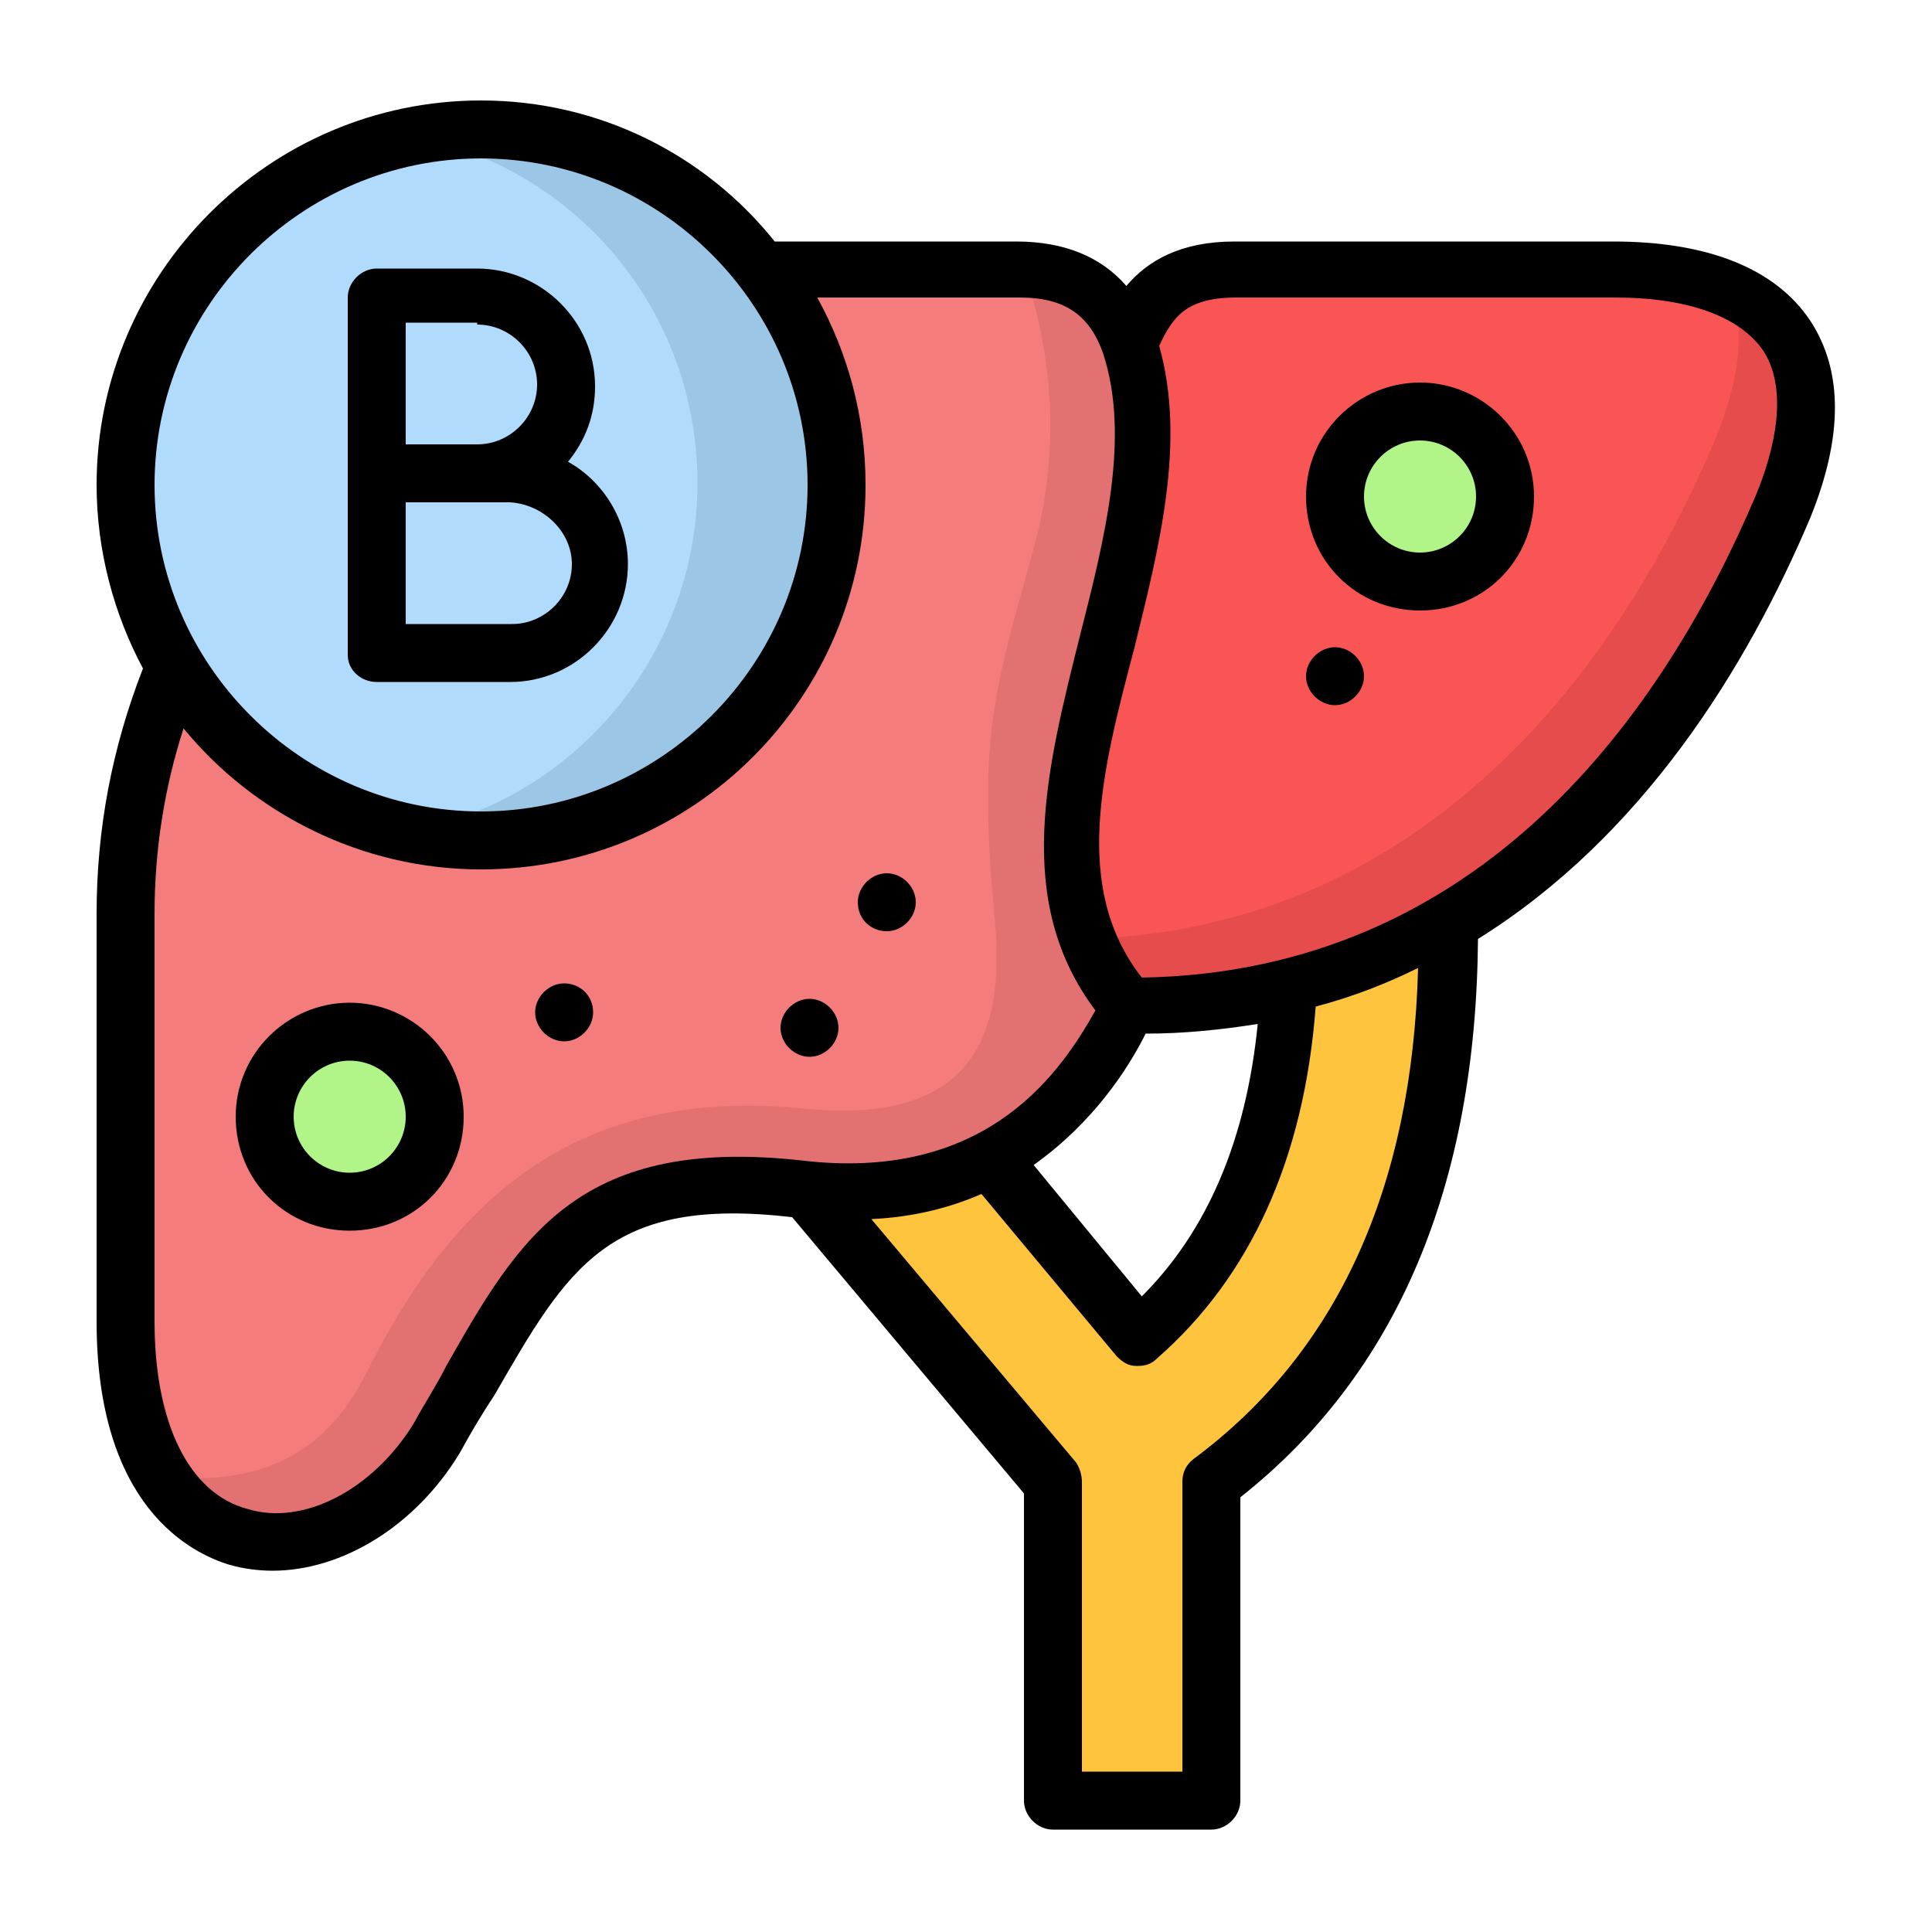
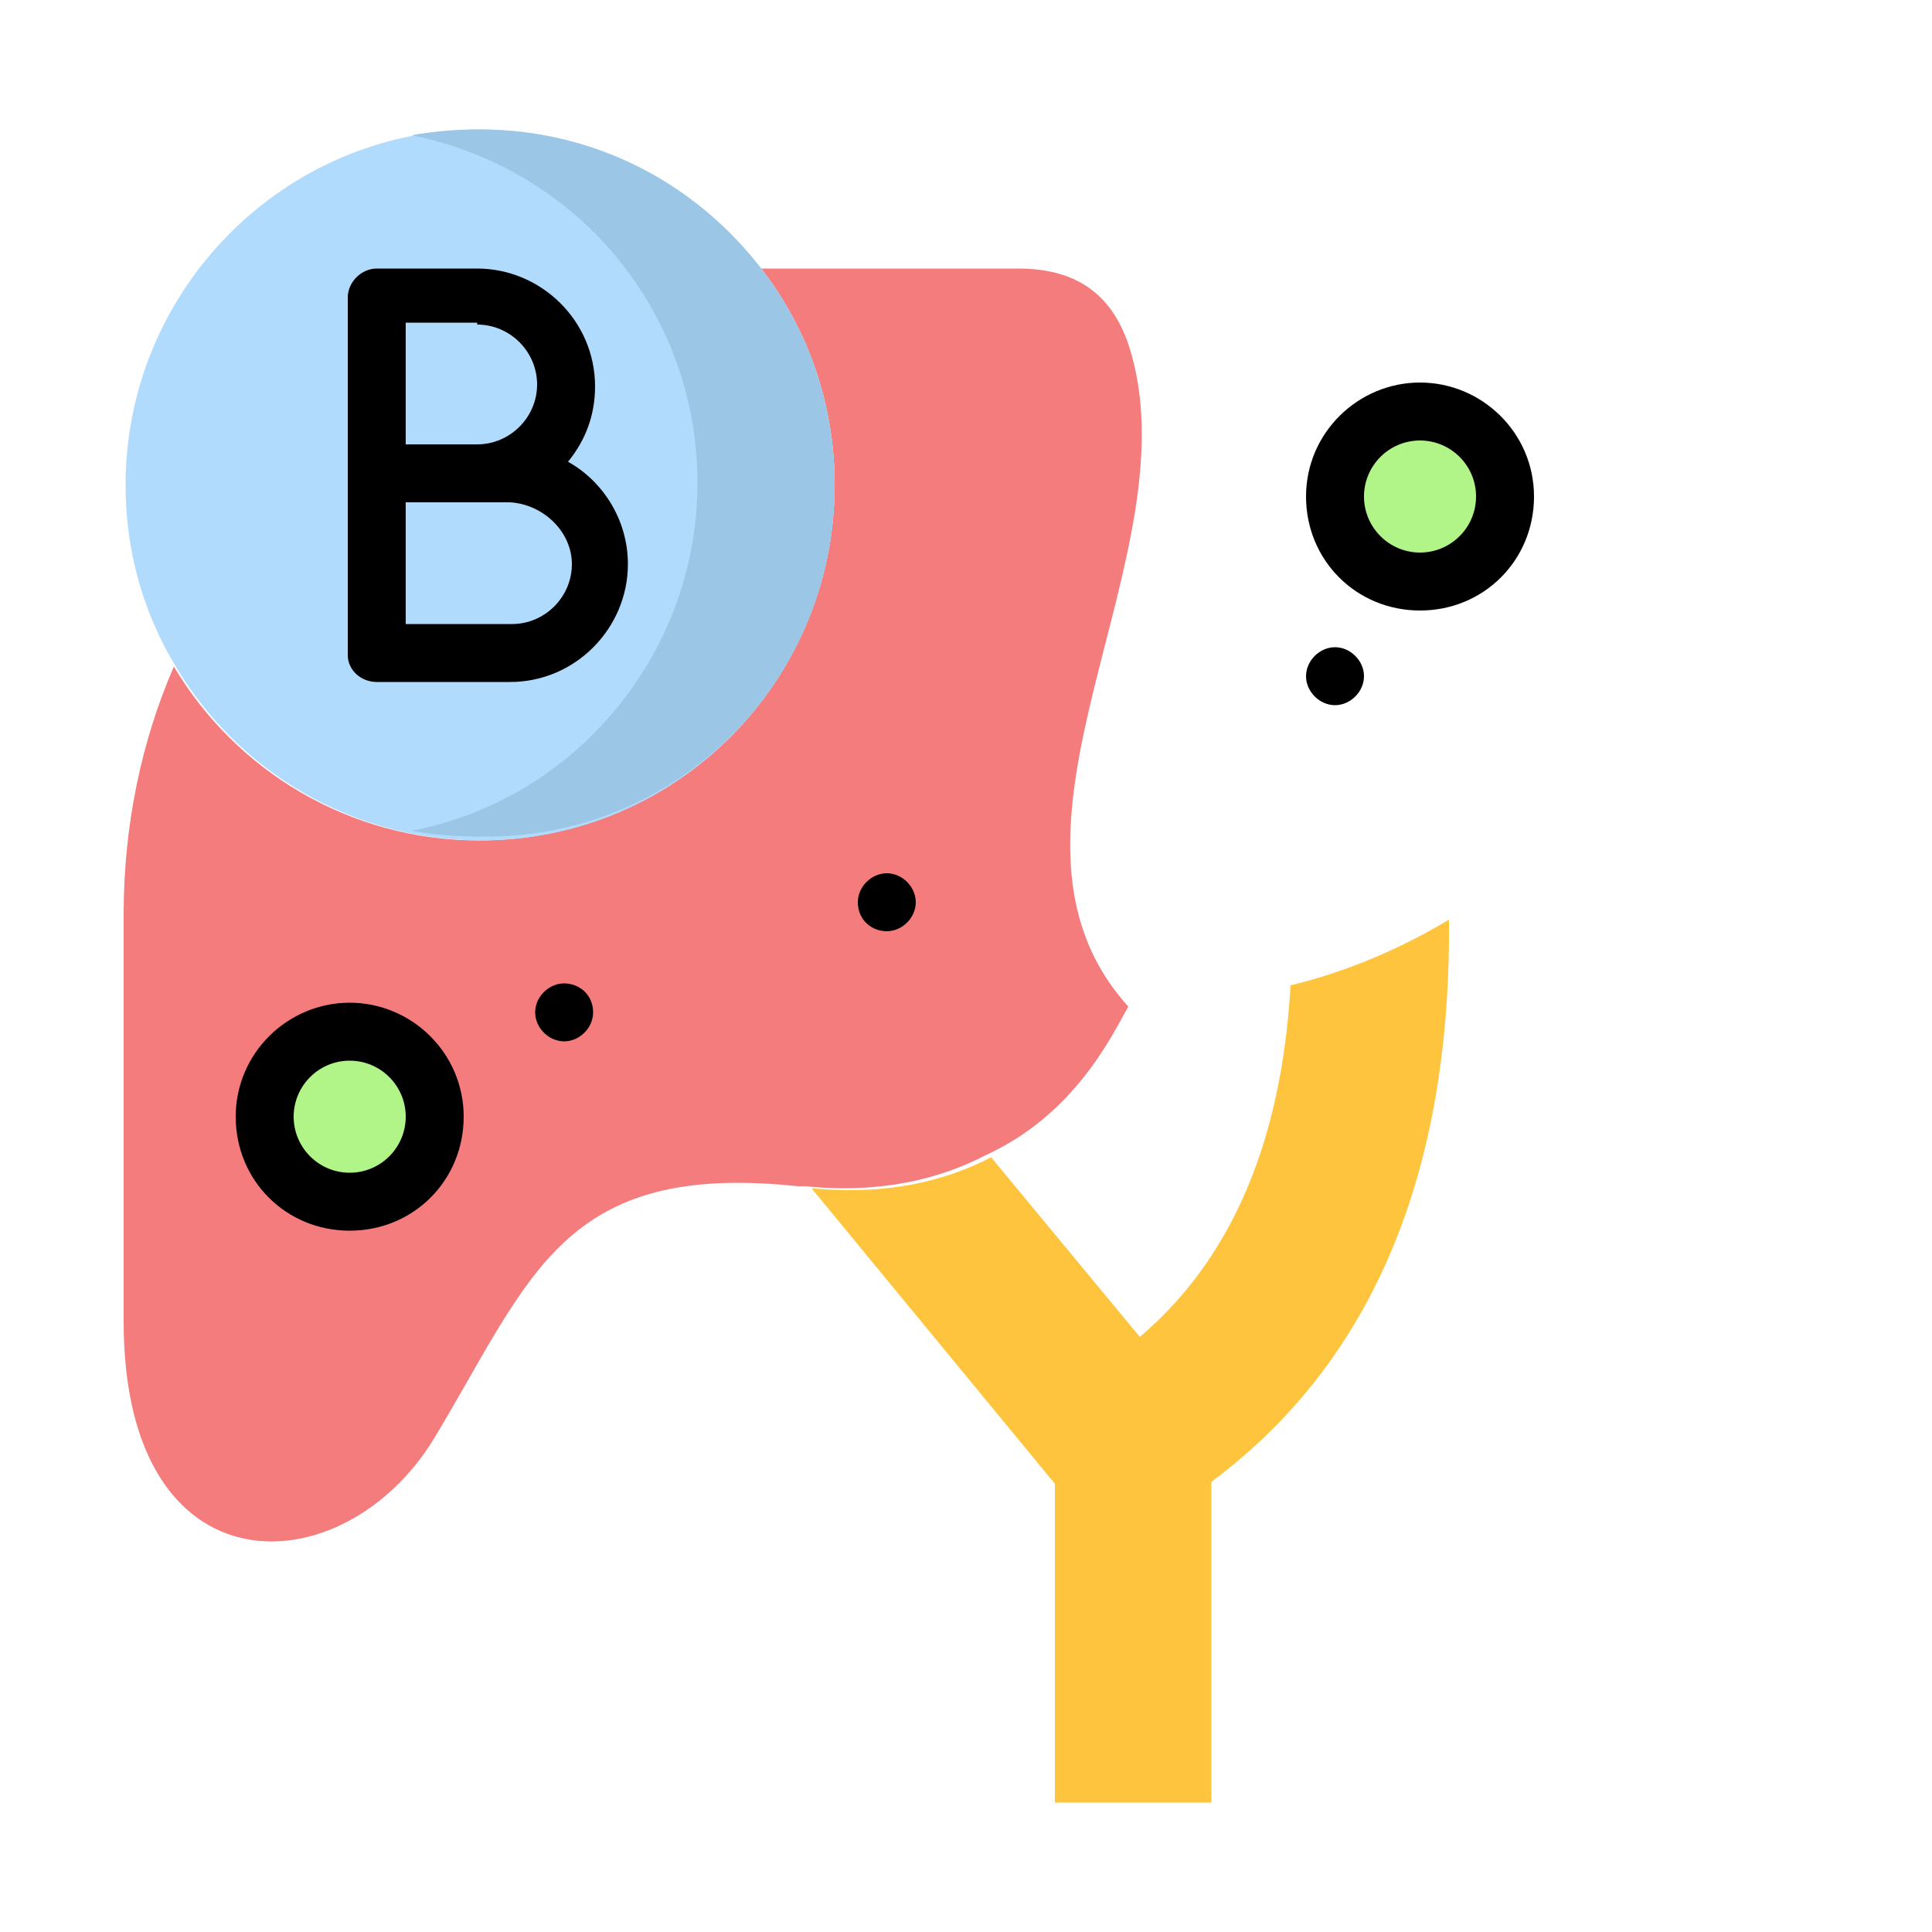
<svg xmlns="http://www.w3.org/2000/svg" enable-background="new 0 0 100 100" height="512" viewBox="0 0 100 100" width="512">
  <g id="Layer_35">
    <g>
      <g>
        <path clip-rule="evenodd" d="m58.4 52.1c-8.3-9.2 3.6-23.4 0-34.3-.8-2.3-2.4-3.9-5.7-3.9h-13.3c2.4 3.1 3.8 7 3.8 11.2 0 10.1-8.2 18.4-18.4 18.4-6.7 0-12.6-3.6-15.8-9-1.7 3.9-2.6 8.3-2.6 12.8v21.1c0 14.2 11.4 13.8 16.1 6 5-8.3 6.6-14.3 18.8-13h.4c3.9.4 7-.4 9.3-1.6 4.6-2.1 6.5-6.1 7.4-7.7zm-40.3 1.3c2.4 0 4.4 2 4.4 4.4s-2 4.4-4.4 4.4-4.4-2-4.4-4.4 1.9-4.4 4.4-4.4z" fill="#f47c7c" fill-rule="evenodd" />
      </g>
      <g>
-         <path clip-rule="evenodd" d="m92.3 26.2c3.5-8.3-1-12.2-8.8-12.2h-19.6c-3.6 0-4.7 1.7-5.5 3.9 3.6 10.9-8.3 25 0 34.3 3 0 5.8-.4 8.4-1 3-.8 5.7-1.9 8.2-3.4 7.7-4.7 13.4-12.4 17.3-21.6zm-14.4-.5c0 2.4-2 4.4-4.4 4.4s-4.4-2-4.4-4.4 2-4.4 4.4-4.4 4.4 2 4.4 4.4z" fill="#fa5555" fill-rule="evenodd" />
-       </g>
+         </g>
      <g>
        <path clip-rule="evenodd" d="m62.7 93.3v-16.6c9.4-7 12.4-17.8 12.3-29.1-2.5 1.5-5.3 2.7-8.2 3.4-.4 6.9-2.4 13.6-7.8 18.2l-7.7-9.3c-2.3 1.2-5.4 2-9.3 1.6l12.6 15.3v16.5z" fill="#ffc43d" fill-rule="evenodd" />
      </g>
      <g>
        <path clip-rule="evenodd" d="m22.5 57.8c0-2.4-2-4.4-4.4-4.4s-4.4 2-4.4 4.4 2 4.4 4.4 4.4 4.4-2 4.4-4.4z" fill="#b1f589" fill-rule="evenodd" />
      </g>
      <g>
        <path clip-rule="evenodd" d="m77.9 25.7c0-2.4-2-4.4-4.4-4.4s-4.4 2-4.4 4.4 2 4.4 4.4 4.4 4.4-2 4.4-4.4z" fill="#b1f589" fill-rule="evenodd" />
      </g>
      <g>
        <path clip-rule="evenodd" d="m43.2 25.1c0-4.2-1.4-8.1-3.8-11.2-3.4-4.4-8.6-7.2-14.6-7.2-10.1 0-18.3 8.3-18.3 18.4 0 3.4.9 6.6 2.6 9.4 3.2 5.4 9.1 9 15.8 9 10.1 0 18.3-8.2 18.3-18.4z" fill="#b1dbfc" fill-rule="evenodd" />
      </g>
      <g>
        <path clip-rule="evenodd" d="m43.2 25.1c0-4.2-1.4-8.1-3.8-11.2-3.4-4.4-8.6-7.2-14.6-7.2-1.2 0-2.4.1-3.5.3 4.5.9 8.4 3.4 11 6.8 2.4 3.1 3.8 7 3.8 11.2 0 8.9-6.4 16.4-14.8 18 1.1.2 2.3.3 3.5.3 10.2.2 18.4-8 18.4-18.2z" fill="#9cc6e6" fill-rule="evenodd" />
      </g>
      <g>
-         <path clip-rule="evenodd" d="m92.3 26.2c2.5-5.8 1-9.5-2.7-11.1.7 1.9.5 4.4-.8 7.6-3.9 9.2-9.6 16.9-17.3 21.5-2.5 1.5-5.3 2.7-8.2 3.4-2.2.6-4.6.9-7 1 .5 1.3 1.2 2.4 2.2 3.6 3 0 5.8-.4 8.4-1 3-.8 5.7-1.9 8.2-3.4 7.6-4.7 13.3-12.4 17.2-21.6z" fill="#e64c4c" fill-rule="evenodd" />
+         <path clip-rule="evenodd" d="m92.3 26.2z" fill="#e64c4c" fill-rule="evenodd" />
      </g>
      <g>
-         <path clip-rule="evenodd" d="m58.4 52.1c-8.3-9.2 3.6-23.4 0-34.3-.8-2.2-2.3-3.8-5.4-3.9 0 .1.1.2.1.4 1.5 4.5 1.7 9.4.4 14.1-2.1 7.6-2.9 9.8-2 19.3.5 5.7-1 10.5-9.7 9.7-12.2-1.3-18.5 5-22.8 13.6-1.7 3.4-4.6 6.1-10.7 5.4 3.4 5.7 10.8 4.1 14.4-1.8 5-8.3 6.6-14.3 18.8-13h.4c3.9.4 7-.4 9.3-1.6 4.4-2.3 6.3-6.3 7.2-7.9z" fill="#e37171" fill-rule="evenodd" />
-       </g>
+         </g>
      <g>
-         <path d="m93.7 16.6c-1.8-2.7-5.3-4.1-10.2-4.1h-19.6c-2.8 0-4.5 1-5.6 2.3-1.3-1.5-3.2-2.3-5.7-2.3h-12.5c-3.6-4.5-9.1-7.3-15.2-7.3-11 0-19.9 9-19.9 19.9 0 3.4.9 6.7 2.4 9.5-1.6 4.1-2.4 8.3-2.4 12.7v21.1c0 9.6 4.9 12 6.9 12.6.7.2 1.5.3 2.2.3 3.6 0 7.4-2.3 9.7-6.1.6-1.1 1.2-2.1 1.8-3 3.8-6.6 5.9-10.3 15.4-9.2l12 14.3v15.9c0 .8.7 1.5 1.5 1.5h8.2c.8 0 1.5-.7 1.5-1.5v-15.7c8.1-6.4 12.2-16.1 12.3-28.9 8.5-5.3 13.9-14 17.2-21.8 1.7-4.2 1.7-7.6 0-10.2zm-68.8-8.4c9.3 0 16.9 7.6 16.9 16.9s-7.6 16.9-16.9 16.9-16.9-7.6-16.9-16.9 7.6-16.9 16.9-16.9zm-1.8 62.5c-.5 1-1.1 1.9-1.7 3-2.1 3.4-5.7 5.3-8.6 4.4-3-.8-4.8-4.4-4.8-9.7v-21.1c0-3.3.5-6.5 1.5-9.6 3.6 4.4 9.2 7.3 15.4 7.3 11 0 19.9-8.9 19.9-19.9 0-3.5-.9-6.8-2.5-9.7h10.5c2.3 0 3.6.9 4.3 2.9 1.4 4.3.1 9.5-1.2 14.6-1.7 6.8-3.5 13.7.8 19.4-1.7 3-5.4 8.8-14.9 7.8-11.8-1.4-14.9 3.9-18.7 10.6zm42-17.7c-.6 6-2.6 10.7-6 14.1l-5.6-6.8c3.1-2.2 4.9-5 5.8-6.8 2 0 3.9-.2 5.8-.5zm-3.3 22.5c-.4.3-.6.7-.6 1.2v15h-5.2v-15c0-.3-.1-.7-.3-1l-10.6-12.6c2.2-.1 4.1-.6 5.7-1.3l7 8.4c.3.3.6.5 1 .5h.1c.4 0 .7-.1 1-.4 4.8-4.2 7.6-10.3 8.2-18.2 1.9-.5 3.7-1.2 5.3-2-.3 11.4-4.2 19.9-11.6 25.4zm29.1-49.9c-4.8 11.3-14.2 24.7-31.8 25-3.6-4.6-2.1-10.6-.4-17 1.3-5.3 2.7-10.7 1.3-15.7.7-1.5 1.4-2.5 4-2.5h19.6c3.8 0 6.5 1 7.7 2.8 1.3 2.1.5 5.2-.4 7.4z" />
        <path d="m29.2 50.9c-.8 0-1.5.7-1.5 1.5s.7 1.5 1.5 1.5 1.5-.7 1.5-1.5c0-.9-.7-1.5-1.5-1.5z" />
        <path d="m45.9 48.2c.8 0 1.5-.7 1.5-1.5s-.7-1.5-1.5-1.5c-.8 0-1.5.7-1.5 1.5 0 .9.7 1.5 1.5 1.5z" />
-         <path d="m43.4 53.2c0-.8-.7-1.5-1.5-1.5-.8 0-1.5.7-1.5 1.5s.7 1.5 1.5 1.5 1.5-.7 1.5-1.5z" />
        <path d="m73.5 19.8c-3.2 0-5.9 2.6-5.9 5.9s2.6 5.9 5.9 5.9 5.9-2.6 5.9-5.9-2.7-5.9-5.9-5.9zm0 8.8c-1.6 0-2.9-1.3-2.9-2.9s1.3-2.9 2.9-2.9 2.9 1.3 2.9 2.9-1.3 2.9-2.9 2.9z" />
        <path d="m18.1 51.9c-3.2 0-5.9 2.6-5.9 5.9s2.6 5.9 5.9 5.9 5.9-2.6 5.9-5.9-2.7-5.9-5.9-5.9zm0 8.8c-1.6 0-2.9-1.3-2.9-2.9s1.3-2.9 2.9-2.9 2.9 1.3 2.9 2.9-1.3 2.9-2.9 2.9z" />
        <path d="m69.1 33.5c-.8 0-1.5.7-1.5 1.5s.7 1.5 1.5 1.5 1.5-.7 1.5-1.5-.7-1.5-1.5-1.5z" />
        <path d="m19.5 35.3h6.9c3.4 0 6.1-2.8 6.1-6.1 0-2.3-1.3-4.3-3.1-5.3.9-1.1 1.4-2.4 1.4-3.9 0-3.4-2.8-6.1-6.1-6.1h-5.2c-.8 0-1.5.7-1.5 1.5v18.5c0 .8.7 1.4 1.5 1.4zm10.1-6.1c0 1.7-1.4 3.1-3.1 3.1h-5.5v-6.3h3.7 1.7c1.7.1 3.2 1.5 3.2 3.2zm-4.9-12.4c1.7 0 3.1 1.4 3.1 3.1s-1.4 3.1-3.1 3.1h-3.7v-6.3h3.7z" />
      </g>
    </g>
  </g>
</svg>